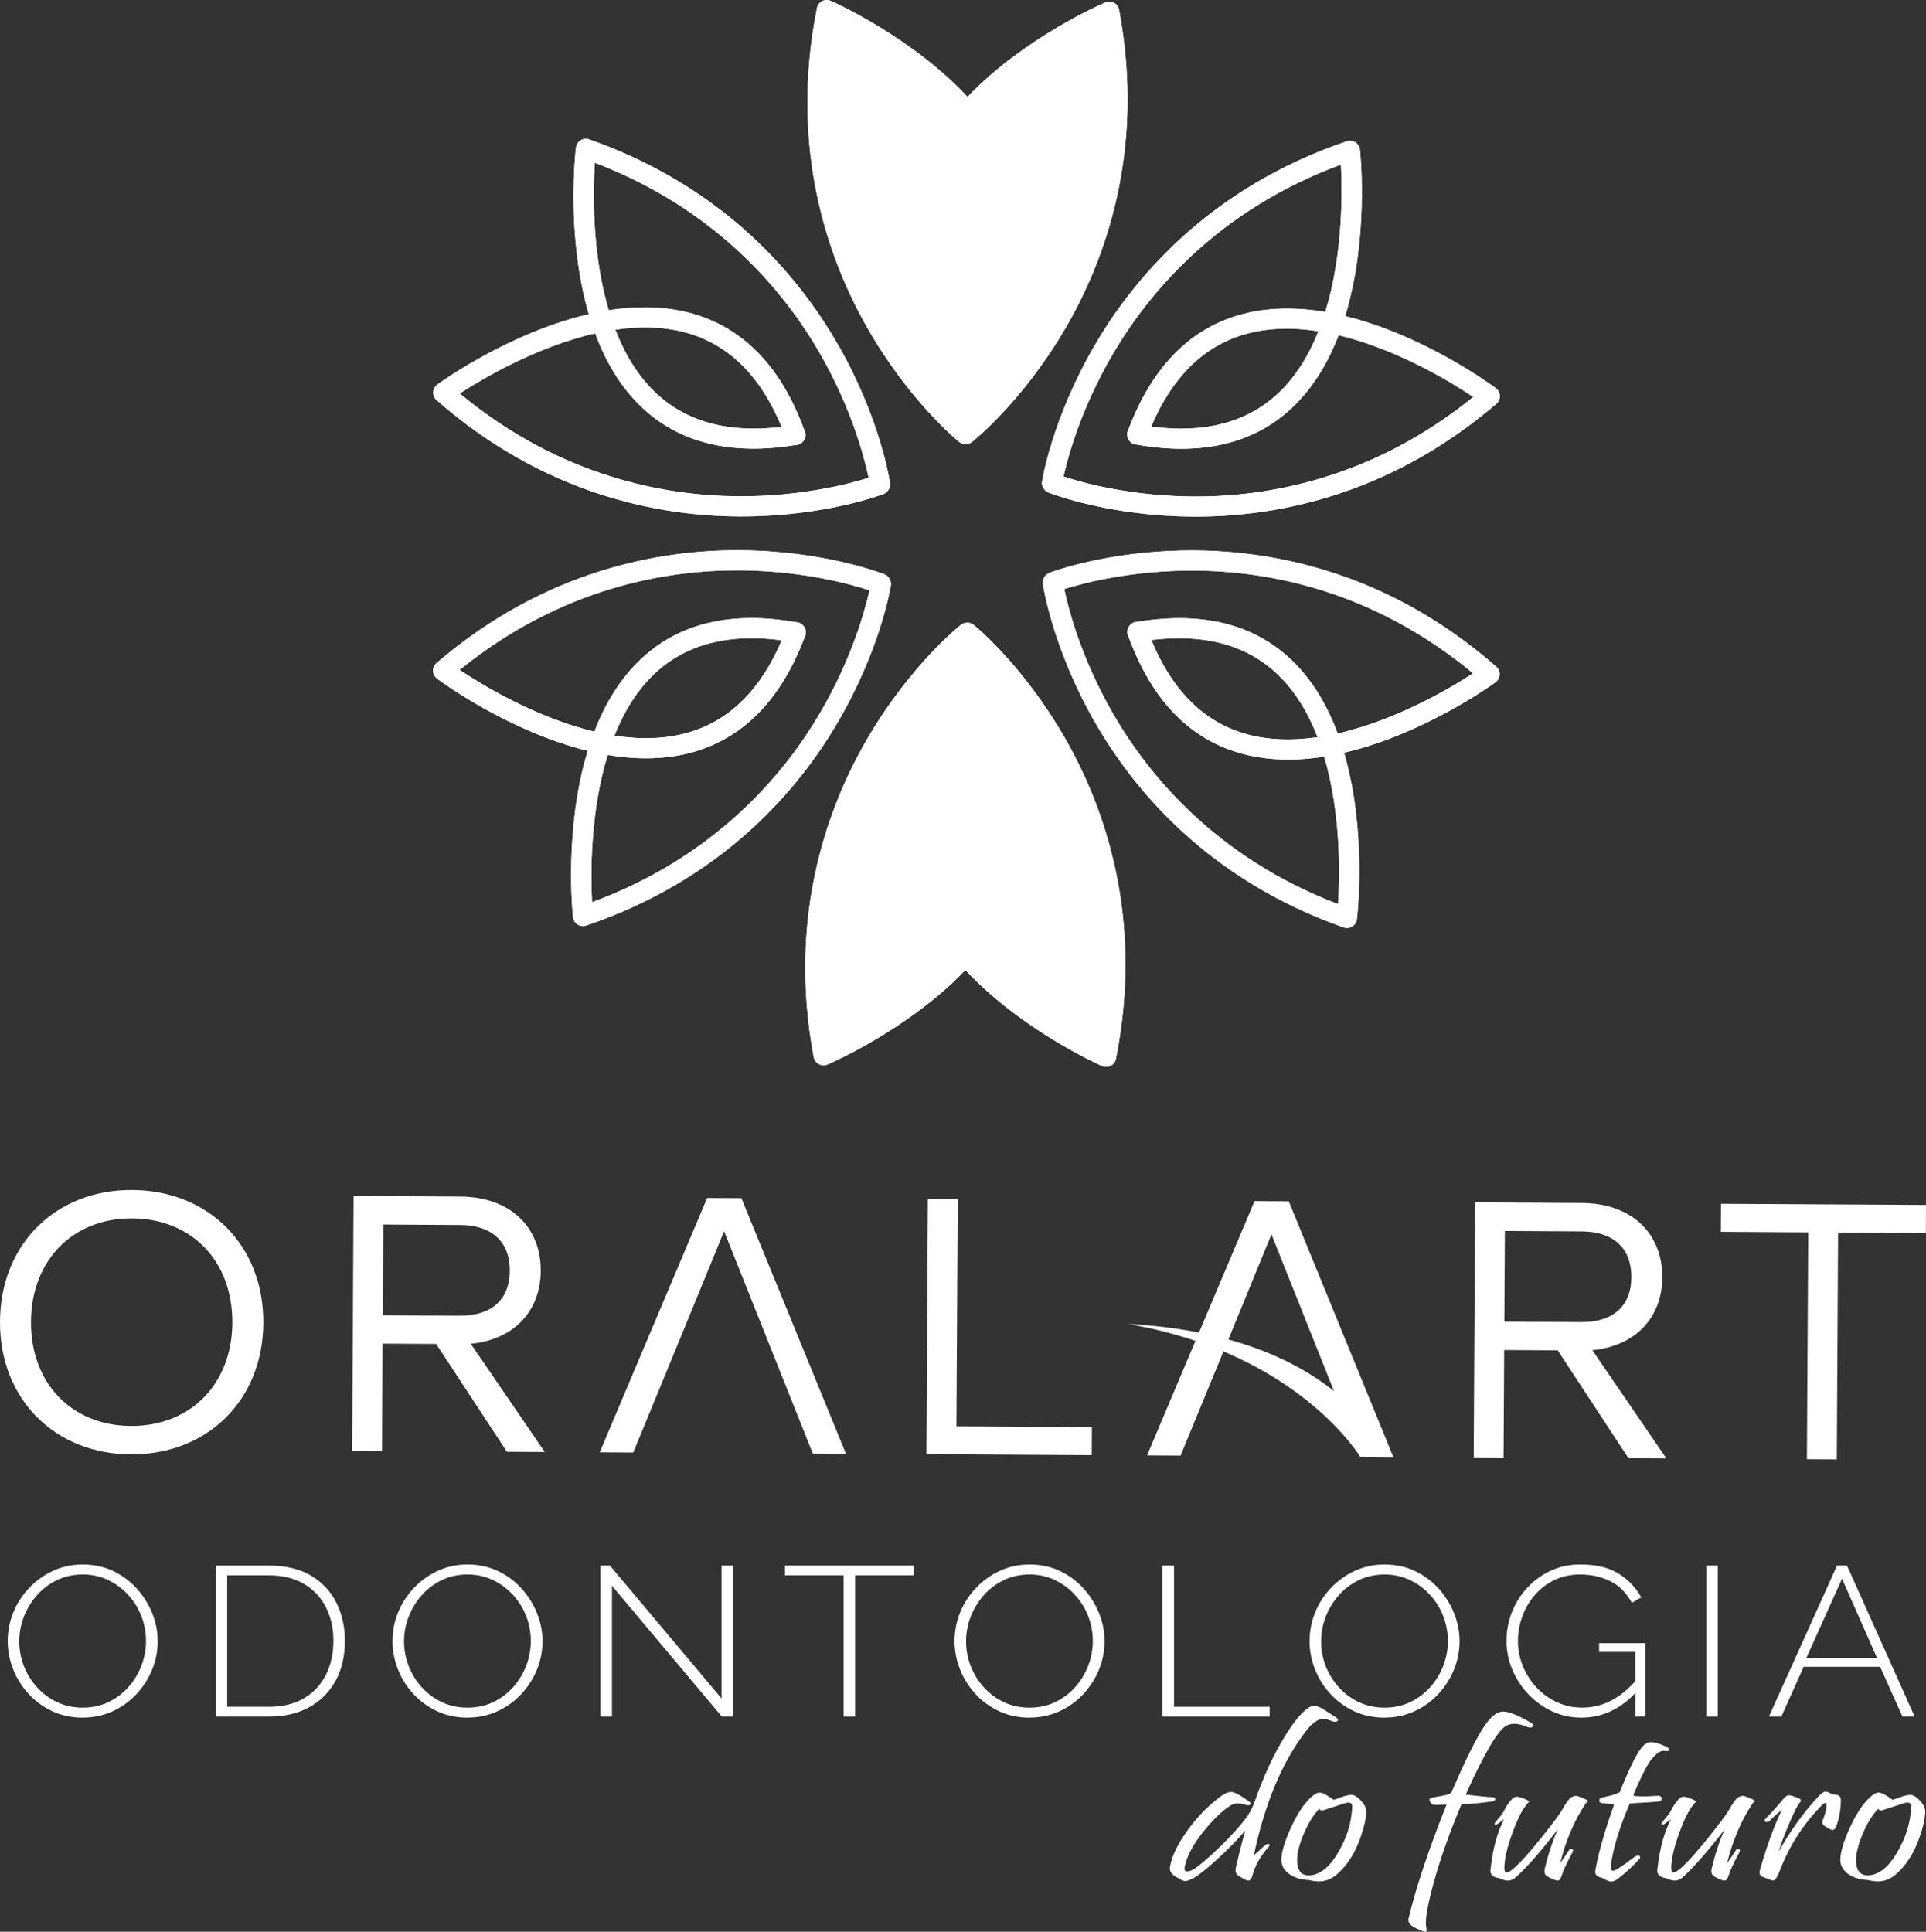
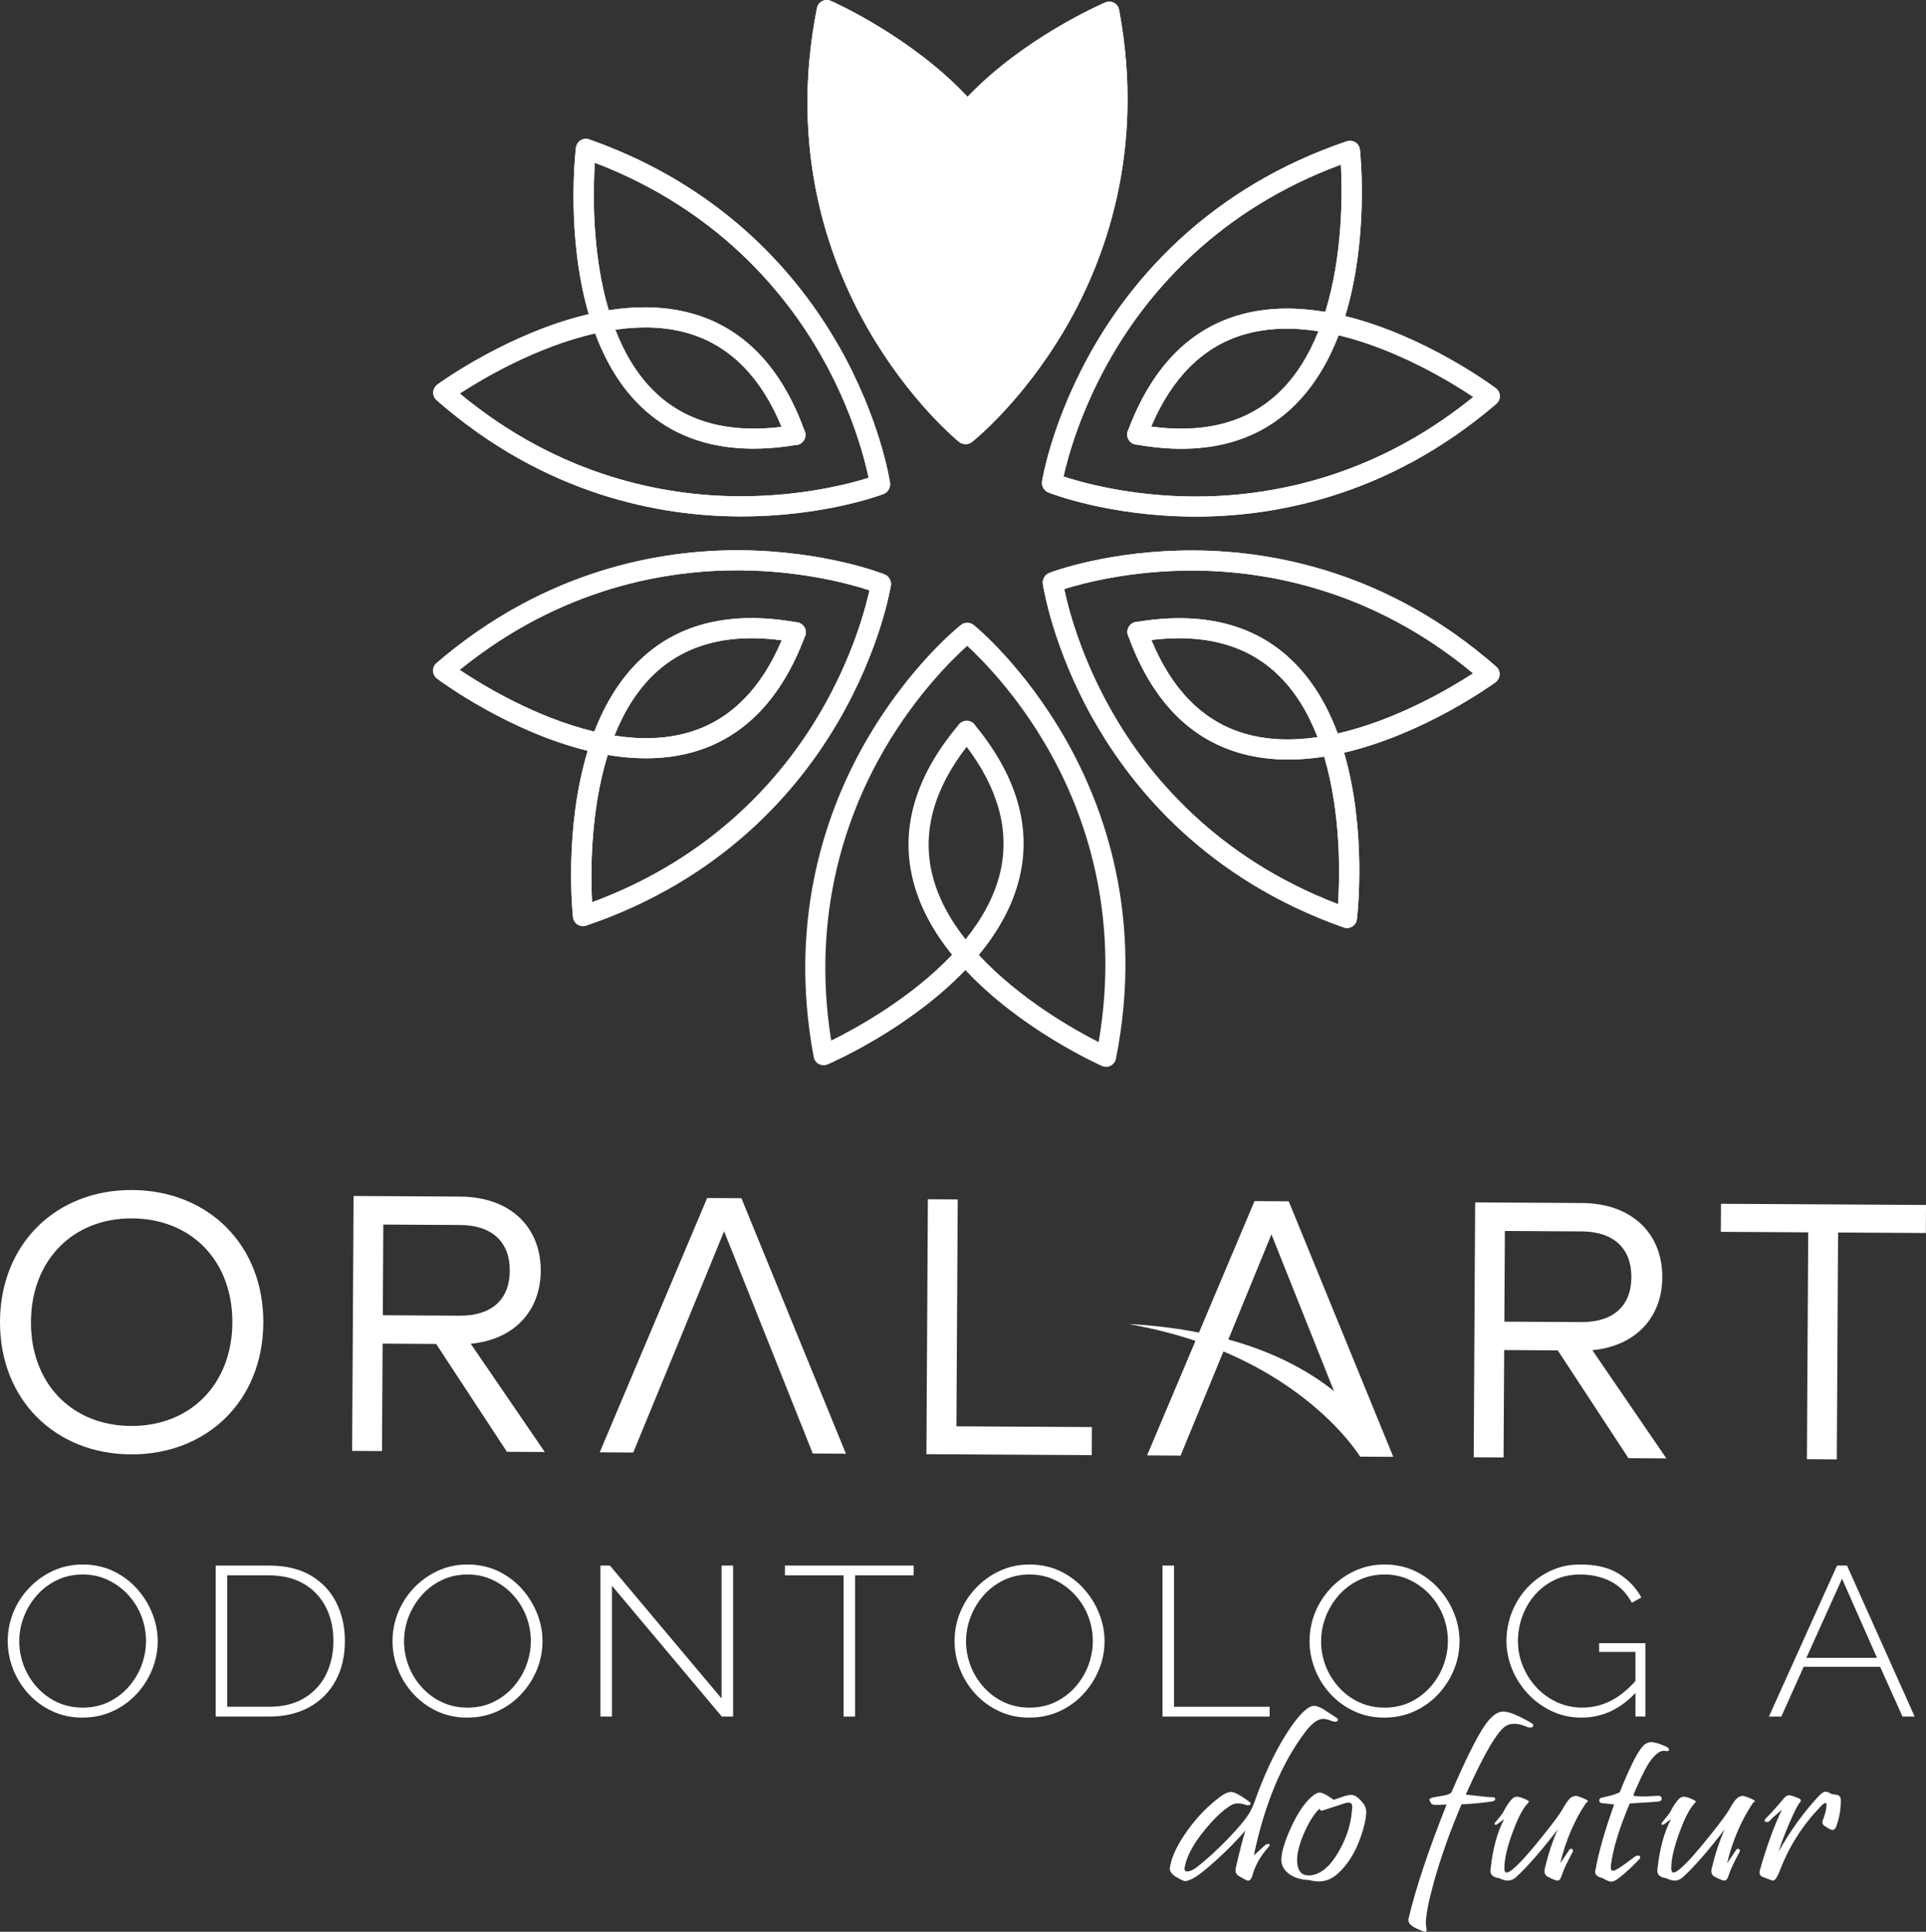
<svg xmlns="http://www.w3.org/2000/svg" id="Camada_2" viewBox="0 0 558.6 560.31">
  <rect x="0" y="0" width="558.6" height="560.31" fill="#333333" stroke="none" />
  <defs>
    <style>      .cls-1 {        clip-rule: evenodd;      }      .cls-1, .cls-2, .cls-3 {        fill: #fff;      }      .cls-2 {        fill-rule: evenodd;      }      .cls-4 {        clip-path: url(#clippath-1);      }      .cls-5 {        clip-path: url(#clippath-3);      }      .cls-6 {        clip-path: url(#clippath-4);      }      .cls-7 {        clip-path: url(#clippath-2);      }      .cls-8 {        clip-path: url(#clippath-5);      }      .cls-9 {        clip-path: url(#clippath);      }    </style>
    <clipPath id="clippath">
      <path class="cls-1" d="M280.25,92.83c9.45-12.23,12.85-24.49,10.11-36.48-1.61-7.05-5.21-13.54-9.8-19.35-4.64,5.75-8.31,12.2-10,19.23-2.89,11.96.38,24.26,9.68,36.61M321.81.47h-.12c-.38,0-.75.08-1.11.23-1.35.58-23.69,10.34-39.97,27.38C264.54,10.86,242.31.84,240.97.25c-.35-.16-.73-.24-1.11-.24h-.12c-.45,0-.89.11-1.29.32-.78.41-1.34,1.15-1.51,2.01-8.2,41.14,3.43,73.14,14.62,92.75,12.13,21.25,26.05,32.64,26.63,33.11.55.44,1.2.64,1.84.63.66,0,1.31-.18,1.85-.61.59-.47,14.64-11.7,27.01-32.81,11.42-19.48,23.41-51.34,15.68-92.57-.16-.87-.71-1.62-1.49-2.03-.4-.21-.85-.32-1.29-.34ZM319.52,7.63c-6.89,3.4-22.96,12.13-35.04,24.88,5.36,6.63,9.63,14.17,11.53,22.52,3.36,14.66-1.11,29.46-13.28,43.98-.17.27-.37.53-.63.74-.49.4-1.07.62-1.66.66h-.2s-.29,0-.29,0c-.59-.05-1.16-.27-1.64-.68-.26-.22-.46-.48-.62-.75-12.01-14.66-16.31-29.5-12.79-44.13,2-8.32,6.35-15.81,11.79-22.38-11.92-12.88-27.89-21.81-34.74-25.29-6.44,37.48,4.23,66.69,14.54,84.8,9.11,16.03,19.51,26.38,23.58,30.12,4.13-3.69,14.63-13.92,23.93-29.85,10.51-17.99,21.51-47.08,15.51-84.63Z" />
    </clipPath>
    <clipPath id="clippath-1">
      <path class="cls-1" d="M345.98,149.84c-24.46-.16-41.22-6.72-41.92-6.99-.65-.26-1.14-.73-1.46-1.3-.33-.56-.48-1.22-.37-1.91.12-.74,3.02-18.49,15.36-39.62,11.38-19.5,33.29-45.57,73.01-59.04.83-.28,1.75-.17,2.5.3.4.26.73.61.96,1.02.2.34.33.73.37,1.13.16,1.46,2.59,25.72-4.28,48.25,22.88,5.58,42.52,20.05,43.69,20.92.33.25.59.55.78.89.23.4.37.86.38,1.34.03.88-.35,1.73-1.02,2.31-31.84,27.3-65.43,32.85-88.01,32.7ZM333.88,123.73c15.32,2.07,27.63-1.12,36.65-9.49,5.3-4.92,9.12-11.28,11.86-18.16-7.3-1.14-14.71-1.09-21.64.96-11.8,3.48-20.83,12.46-26.86,26.69ZM427.3,115.14c-6.38-4.27-21.99-13.82-39.06-17.9-3.06,7.96-7.46,15.42-13.73,21.25-11.02,10.24-26.07,13.77-44.73,10.49-.32-.01-.64-.06-.96-.18-.59-.22-1.07-.62-1.4-1.11l-.1-.17-.14-.25c-.25-.53-.35-1.14-.24-1.76.06-.33.19-.63.34-.91,6.69-17.73,17.39-28.88,31.82-33.14,8.21-2.43,16.87-2.4,25.27-.98,5.19-16.76,4.94-35.06,4.54-42.73-35.68,13.17-55.64,37.01-66.17,54.99-9.32,15.91-13.09,30.08-14.29,35.48,5.26,1.73,19.38,5.71,37.81,5.8,20.84.1,51.53-4.91,81.04-28.88Z" />
    </clipPath>
    <clipPath id="clippath-2">
      <path class="cls-1" d="M317.37,209.16c-12.09-21.27-14.79-39.06-14.91-39.8-.1-.69.06-1.35.4-1.91.31-.56.81-1.03,1.47-1.28.7-.27,17.53-6.63,41.99-6.51,22.58.11,56.1,6.04,87.63,33.71.66.58,1.02,1.43.98,2.31-.02.48-.17.94-.4,1.34-.2.34-.47.65-.79.88-1.18.86-20.97,15.1-43.92,20.42,6.61,22.61,3.9,46.85,3.73,48.3-.05.4-.18.78-.38,1.12-.23.4-.56.75-.97,1-.75.46-1.67.57-2.5.27-39.56-13.92-61.17-40.24-72.32-59.87ZM333.94,185.63c5.87,14.3,14.78,23.37,26.54,27,6.91,2.13,14.33,2.26,21.65,1.19-2.66-6.89-6.41-13.29-11.65-18.27-8.91-8.48-21.2-11.81-36.54-9.92ZM388.08,262.24c.5-7.66.97-25.95-4.03-42.78-8.42,1.32-17.08,1.25-25.27-1.27-14.38-4.42-24.95-15.69-31.45-33.49-.15-.28-.27-.59-.33-.92-.11-.63,0-1.24.26-1.76l.1-.17.15-.25c.33-.48.81-.87,1.41-1.08.32-.12.64-.16.96-.16,18.7-3.07,33.71.62,44.61,10.99,6.21,5.89,10.52,13.41,13.48,21.4,17.12-3.89,32.83-13.25,39.27-17.44-29.24-24.31-59.87-29.68-80.71-29.81-18.44-.12-32.6,3.7-37.87,5.36,1.13,5.42,4.74,19.64,13.88,35.65,10.33,18.1,30.02,42.17,65.53,55.74Z" />
    </clipPath>
    <clipPath id="clippath-3">
-       <path class="cls-1" d="M280.36,216.62c-9.45,12.23-12.85,24.49-10.11,36.48,1.61,7.05,5.21,13.54,9.79,19.35,4.64-5.75,8.3-12.2,10-19.23,2.88-11.96-.37-24.26-9.68-36.61M238.79,308.98h.12c.38,0,.75-.08,1.11-.23,1.34-.58,23.69-10.34,39.97-27.38,16.08,17.22,38.31,27.24,39.64,27.83.35.16.73.24,1.11.24h.12c.44,0,.89-.11,1.29-.32.78-.41,1.34-1.15,1.51-2.01,8.19-41.14-3.43-73.14-14.63-92.75-12.13-21.25-26.05-32.64-26.63-33.11-.55-.44-1.2-.64-1.84-.63-.66,0-1.3.18-1.86.61-.59.47-14.64,11.7-27.01,32.81-11.42,19.48-23.41,51.34-15.69,92.57.16.87.71,1.62,1.49,2.03.41.21.85.32,1.29.34ZM241.08,301.82c6.89-3.4,22.96-12.13,35.03-24.88-5.36-6.63-9.63-14.17-11.53-22.52-3.36-14.66,1.11-29.46,13.28-43.98.17-.27.37-.53.63-.74.49-.4,1.07-.62,1.66-.66h.2s.29,0,.29,0c.58.05,1.16.27,1.64.68.26.22.46.48.62.75,12.01,14.66,16.31,29.5,12.79,44.13-2,8.32-6.35,15.81-11.79,22.38,11.92,12.88,27.89,21.81,34.74,25.29,6.44-37.48-4.23-66.69-14.54-84.8-9.11-16.03-19.5-26.38-23.58-30.12-4.13,3.69-14.64,13.92-23.94,29.85-10.51,17.99-21.51,47.08-15.51,84.63Z" />
-     </clipPath>
+       </clipPath>
    <clipPath id="clippath-4">
      <path class="cls-1" d="M214.63,159.61c24.47.16,41.22,6.72,41.92,6.99.65.26,1.14.73,1.46,1.3.33.56.49,1.22.37,1.91-.12.74-3.02,18.49-15.36,39.62-11.38,19.5-33.29,45.57-73.01,59.04-.83.28-1.75.17-2.5-.3-.4-.26-.73-.61-.96-1.02-.2-.34-.33-.73-.37-1.13-.15-1.46-2.59-25.72,4.28-48.25-22.89-5.58-42.52-20.05-43.69-20.92-.32-.25-.59-.55-.78-.89-.23-.4-.37-.86-.39-1.34-.03-.88.35-1.73,1.02-2.31,31.83-27.3,65.43-32.85,88.01-32.7ZM226.72,185.72c-15.32-2.07-27.63,1.12-36.65,9.49-5.3,4.92-9.12,11.28-11.86,18.16,7.3,1.14,14.71,1.09,21.65-.96,11.8-3.48,20.83-12.46,26.86-26.69ZM133.31,194.31c6.39,4.27,21.99,13.82,39.07,17.9,3.06-7.96,7.46-15.42,13.74-21.25,11.02-10.25,26.06-13.77,44.73-10.49.32.01.64.06.96.18.59.22,1.07.62,1.4,1.11l.1.17.14.25c.25.53.35,1.14.24,1.76-.06.33-.18.64-.34.91-6.69,17.73-17.39,28.88-31.82,33.14-8.2,2.43-16.87,2.4-25.27.98-5.19,16.76-4.94,35.06-4.54,42.73,35.67-13.16,55.64-37.01,66.17-54.99,9.32-15.91,13.09-30.08,14.29-35.48-5.26-1.73-19.37-5.71-37.81-5.8-20.84-.1-51.53,4.91-81.04,28.88Z" />
    </clipPath>
    <clipPath id="clippath-5">
      <path class="cls-1" d="M243.24,100.29c12.09,21.27,14.79,39.06,14.9,39.8.1.69-.06,1.35-.4,1.91-.32.56-.81,1.03-1.47,1.28-.71.27-17.53,6.63-42,6.51-22.58-.11-56.1-6.04-87.63-33.71-.66-.58-1.02-1.43-.99-2.31.02-.48.17-.94.4-1.34.2-.34.47-.65.79-.88,1.18-.86,20.98-15.1,43.92-20.42-6.61-22.61-3.9-46.85-3.72-48.3.05-.4.18-.78.38-1.12.23-.4.56-.75.97-1.01.75-.46,1.67-.56,2.5-.27,39.57,13.92,61.17,40.24,72.33,59.87ZM226.67,123.82c-5.87-14.3-14.78-23.37-26.54-27-6.91-2.13-14.33-2.26-21.66-1.19,2.66,6.89,6.41,13.29,11.66,18.27,8.91,8.48,21.2,11.81,36.54,9.92ZM172.52,47.21c-.5,7.66-.97,25.95,4.03,42.78,8.42-1.32,17.09-1.25,25.27,1.27,14.38,4.42,24.96,15.69,31.44,33.49.15.28.28.59.33.92.1.63,0,1.24-.26,1.76l-.1.17-.15.25c-.33.48-.81.87-1.41,1.08-.32.11-.64.16-.96.16-18.69,3.07-33.71-.63-44.61-10.99-6.21-5.89-10.52-13.41-13.48-21.4-17.12,3.89-32.83,13.25-39.27,17.44,29.24,24.31,59.87,29.68,80.71,29.81,18.44.12,32.6-3.7,37.87-5.36-1.13-5.42-4.74-19.64-13.88-35.65-10.33-18.1-30.02-42.17-65.54-55.74Z" />
    </clipPath>
  </defs>
  <g id="Camada_1-2" data-name="Camada_1">
    <g>
      <g>
        <path class="cls-2" d="M280.25,92.83c9.45-12.23,12.85-24.49,10.11-36.48-1.61-7.05-5.21-13.54-9.8-19.35-4.64,5.75-8.31,12.2-10,19.23-2.89,11.96.38,24.26,9.68,36.61M321.81.47h-.12c-.38,0-.75.08-1.11.23-1.35.58-23.69,10.34-39.97,27.38C264.54,10.86,242.31.84,240.97.25c-.35-.16-.73-.24-1.11-.24h-.12c-.45,0-.89.11-1.29.32-.78.41-1.34,1.15-1.51,2.01-8.2,41.14,3.43,73.14,14.62,92.75,12.13,21.25,26.05,32.64,26.63,33.11.55.44,1.2.64,1.84.63.66,0,1.31-.18,1.85-.61.59-.47,14.64-11.7,27.01-32.81,11.42-19.48,23.41-51.34,15.68-92.57-.16-.87-.71-1.62-1.49-2.03-.4-.21-.85-.32-1.29-.34ZM319.52,7.63c-6.89,3.4-22.96,12.13-35.04,24.88,5.36,6.63,9.63,14.17,11.53,22.52,3.36,14.66-1.11,29.46-13.28,43.98-.17.27-.37.53-.63.74-.49.4-1.07.62-1.66.66h-.2s-.29,0-.29,0c-.59-.05-1.16-.27-1.64-.68-.26-.22-.46-.48-.62-.75-12.01-14.66-16.31-29.5-12.79-44.13,2-8.32,6.35-15.81,11.79-22.38-11.92-12.88-27.89-21.81-34.74-25.29-6.44,37.48,4.23,66.69,14.54,84.8,9.11,16.03,19.51,26.38,23.58,30.12,4.13-3.69,14.63-13.92,23.93-29.85,10.51-17.99,21.51-47.08,15.51-84.63Z" />
        <g class="cls-9">
          <rect class="cls-3" x="228.75" width="103.57" height="128.83" />
        </g>
      </g>
      <g>
        <path class="cls-2" d="M345.98,149.84c-24.46-.16-41.22-6.72-41.92-6.99-.65-.26-1.14-.73-1.46-1.3-.33-.56-.48-1.22-.37-1.91.12-.74,3.02-18.49,15.36-39.62,11.38-19.5,33.29-45.57,73.01-59.04.83-.28,1.75-.17,2.5.3.4.26.73.61.96,1.02.2.34.33.73.37,1.13.16,1.46,2.59,25.72-4.28,48.25,22.88,5.58,42.52,20.05,43.69,20.92.33.25.59.55.78.89.23.4.37.86.38,1.34.03.88-.35,1.73-1.02,2.31-31.84,27.3-65.43,32.85-88.01,32.7ZM333.88,123.73c15.32,2.07,27.63-1.12,36.65-9.49,5.3-4.92,9.12-11.28,11.86-18.16-7.3-1.14-14.71-1.09-21.64.96-11.8,3.48-20.83,12.46-26.86,26.69ZM427.3,115.14c-6.38-4.27-21.99-13.82-39.06-17.9-3.06,7.96-7.46,15.42-13.73,21.25-11.02,10.24-26.07,13.77-44.73,10.49-.32-.01-.64-.06-.96-.18-.59-.22-1.07-.62-1.4-1.11l-.1-.17-.14-.25c-.25-.53-.35-1.14-.24-1.76.06-.33.19-.63.34-.91,6.69-17.73,17.39-28.88,31.82-33.14,8.21-2.43,16.87-2.4,25.27-.98,5.19-16.76,4.94-35.06,4.54-42.73-35.68,13.17-55.64,37.01-66.17,54.99-9.32,15.91-13.09,30.08-14.29,35.48,5.26,1.73,19.38,5.71,37.81,5.8,20.84.1,51.53-4.91,81.04-28.88Z" />
        <g class="cls-4">
          <rect class="cls-3" x="302.12" y="40.7" width="132.91" height="109.29" />
        </g>
      </g>
      <g>
        <path class="cls-2" d="M317.37,209.16c-12.09-21.27-14.79-39.06-14.91-39.8-.1-.69.06-1.35.4-1.91.31-.56.81-1.03,1.47-1.28.7-.27,17.53-6.63,41.99-6.51,22.58.11,56.1,6.04,87.63,33.71.66.58,1.02,1.43.98,2.31-.02.48-.17.94-.4,1.34-.2.34-.47.65-.79.88-1.18.86-20.97,15.1-43.92,20.42,6.61,22.61,3.9,46.85,3.73,48.3-.05.4-.18.78-.38,1.12-.23.4-.56.75-.97,1-.75.46-1.67.57-2.5.27-39.56-13.92-61.17-40.24-72.32-59.87ZM333.94,185.63c5.87,14.3,14.78,23.37,26.54,27,6.91,2.13,14.33,2.26,21.65,1.19-2.66-6.89-6.41-13.29-11.65-18.27-8.91-8.48-21.2-11.81-36.54-9.92ZM388.08,262.24c.5-7.66.97-25.95-4.03-42.78-8.42,1.32-17.08,1.25-25.27-1.27-14.38-4.42-24.95-15.69-31.45-33.49-.15-.28-.27-.59-.33-.92-.11-.63,0-1.24.26-1.76l.1-.17.15-.25c.33-.48.81-.87,1.41-1.08.32-.12.64-.16.96-.16,18.7-3.07,33.71.62,44.61,10.99,6.21,5.89,10.52,13.41,13.48,21.4,17.12-3.89,32.83-13.25,39.27-17.44-29.24-24.31-59.87-29.68-80.71-29.81-18.44-.12-32.6,3.7-37.87,5.36,1.13,5.42,4.74,19.64,13.88,35.65,10.33,18.1,30.02,42.17,65.53,55.74Z" />
        <g class="cls-7">
          <rect class="cls-3" x="302.36" y="159.54" width="132.62" height="109.77" />
        </g>
      </g>
      <g>
        <path class="cls-2" d="M280.36,216.62c-9.45,12.23-12.85,24.49-10.11,36.48,1.61,7.05,5.21,13.54,9.79,19.35,4.64-5.75,8.3-12.2,10-19.23,2.88-11.96-.37-24.26-9.68-36.61M238.79,308.98h.12c.38,0,.75-.08,1.11-.23,1.34-.58,23.69-10.34,39.97-27.38,16.08,17.22,38.31,27.24,39.64,27.83.35.16.73.24,1.11.24h.12c.44,0,.89-.11,1.29-.32.78-.41,1.34-1.15,1.51-2.01,8.19-41.14-3.43-73.14-14.63-92.75-12.13-21.25-26.05-32.64-26.63-33.11-.55-.44-1.2-.64-1.84-.63-.66,0-1.3.18-1.86.61-.59.47-14.64,11.7-27.01,32.81-11.42,19.48-23.41,51.34-15.69,92.57.16.87.71,1.62,1.49,2.03.41.21.85.32,1.29.34ZM241.08,301.82c6.89-3.4,22.96-12.13,35.03-24.88-5.36-6.63-9.63-14.17-11.53-22.52-3.36-14.66,1.11-29.46,13.28-43.98.17-.27.37-.53.63-.74.49-.4,1.07-.62,1.66-.66h.2s.29,0,.29,0c.58.05,1.16.27,1.64.68.26.22.46.48.62.75,12.01,14.66,16.31,29.5,12.79,44.13-2,8.32-6.35,15.81-11.79,22.38,11.92,12.88,27.89,21.81,34.74,25.29,6.44-37.48-4.23-66.69-14.54-84.8-9.11-16.03-19.5-26.38-23.58-30.12-4.13,3.69-14.64,13.92-23.94,29.85-10.51,17.99-21.51,47.08-15.51,84.63Z" />
        <g class="cls-5">
          <rect class="cls-3" x="228.28" y="180.62" width="103.57" height="128.83" />
        </g>
      </g>
      <g>
        <path class="cls-2" d="M214.63,159.61c24.47.16,41.22,6.72,41.92,6.99.65.26,1.14.73,1.46,1.3.33.56.49,1.22.37,1.91-.12.74-3.02,18.49-15.36,39.62-11.38,19.5-33.29,45.57-73.01,59.04-.83.28-1.75.17-2.5-.3-.4-.26-.73-.61-.96-1.02-.2-.34-.33-.73-.37-1.13-.15-1.46-2.59-25.72,4.28-48.25-22.89-5.58-42.52-20.05-43.69-20.92-.32-.25-.59-.55-.78-.89-.23-.4-.37-.86-.39-1.34-.03-.88.35-1.73,1.02-2.31,31.83-27.3,65.43-32.85,88.01-32.7ZM226.72,185.72c-15.32-2.07-27.63,1.12-36.65,9.49-5.3,4.92-9.12,11.28-11.86,18.16,7.3,1.14,14.71,1.09,21.65-.96,11.8-3.48,20.83-12.46,26.86-26.69ZM133.31,194.31c6.39,4.27,21.99,13.82,39.07,17.9,3.06-7.96,7.46-15.42,13.74-21.25,11.02-10.25,26.06-13.77,44.73-10.49.32.01.64.06.96.18.59.22,1.07.62,1.4,1.11l.1.17.14.25c.25.53.35,1.14.24,1.76-.06.33-.18.64-.34.91-6.69,17.73-17.39,28.88-31.82,33.14-8.2,2.43-16.87,2.4-25.27.98-5.19,16.76-4.94,35.06-4.54,42.73,35.67-13.16,55.64-37.01,66.17-54.99,9.32-15.91,13.09-30.08,14.29-35.48-5.26-1.73-19.37-5.71-37.81-5.8-20.84-.1-51.53,4.91-81.04,28.88Z" />
        <g class="cls-6">
          <rect class="cls-3" x="125.58" y="159.46" width="132.91" height="109.29" />
        </g>
      </g>
      <g>
        <path class="cls-2" d="M243.24,100.29c12.09,21.27,14.79,39.06,14.9,39.8.1.69-.06,1.35-.4,1.91-.32.56-.81,1.03-1.47,1.28-.71.27-17.53,6.63-42,6.51-22.58-.11-56.1-6.04-87.63-33.71-.66-.58-1.02-1.43-.99-2.31.02-.48.17-.94.4-1.34.2-.34.47-.65.79-.88,1.18-.86,20.98-15.1,43.92-20.42-6.61-22.61-3.9-46.85-3.72-48.3.05-.4.18-.78.38-1.12.23-.4.56-.75.97-1.01.75-.46,1.67-.56,2.5-.27,39.57,13.92,61.17,40.24,72.33,59.87ZM226.67,123.82c-5.87-14.3-14.78-23.37-26.54-27-6.91-2.13-14.33-2.26-21.66-1.19,2.66,6.89,6.41,13.29,11.66,18.27,8.91,8.48,21.2,11.81,36.54,9.92ZM172.52,47.21c-.5,7.66-.97,25.95,4.03,42.78,8.42-1.32,17.09-1.25,25.27,1.27,14.38,4.42,24.96,15.69,31.44,33.49.15.28.28.59.33.92.1.63,0,1.24-.26,1.76l-.1.17-.15.25c-.33.48-.81.87-1.41,1.08-.32.11-.64.16-.96.16-18.69,3.07-33.71-.63-44.61-10.99-6.21-5.89-10.52-13.41-13.48-21.4-17.12,3.89-32.83,13.25-39.27,17.44,29.24,24.31,59.87,29.68,80.71,29.81,18.44.12,32.6-3.7,37.87-5.36-1.13-5.42-4.74-19.64-13.88-35.65-10.33-18.1-30.02-42.17-65.54-55.74Z" />
        <g class="cls-8">
          <rect class="cls-3" x="125.62" y="40.13" width="132.62" height="109.77" />
        </g>
      </g>
    </g>
    <g>
      <g>
        <g>
          <path class="cls-3" d="M23.96,498.21c-3.23,0-6.17-.63-8.83-1.88-2.66-1.25-4.95-2.93-6.87-5.03-1.92-2.1-3.4-4.47-4.45-7.13-1.05-2.65-1.57-5.38-1.57-8.17s.54-5.71,1.64-8.36c1.09-2.65,2.63-5.02,4.61-7.09,1.98-2.08,4.29-3.72,6.93-4.94,2.64-1.21,5.5-1.82,8.6-1.82s6.17.64,8.83,1.91c2.66,1.28,4.95,2.98,6.87,5.12,1.92,2.14,3.4,4.52,4.45,7.16,1.05,2.63,1.57,5.31,1.57,8.02,0,2.96-.56,5.77-1.67,8.42-1.11,2.65-2.65,5.02-4.61,7.09-1.96,2.08-4.26,3.71-6.9,4.9-2.64,1.19-5.51,1.79-8.6,1.79ZM5.58,476c0,2.51.45,4.91,1.34,7.22.89,2.3,2.17,4.37,3.83,6.2,1.66,1.83,3.61,3.27,5.85,4.32,2.25,1.05,4.72,1.57,7.42,1.57s5.31-.56,7.56-1.67c2.25-1.11,4.18-2.59,5.79-4.44,1.61-1.85,2.85-3.92,3.7-6.2.85-2.28,1.28-4.62,1.28-7,0-2.51-.45-4.91-1.34-7.22-.89-2.3-2.17-4.36-3.83-6.17-1.66-1.81-3.61-3.25-5.85-4.32-2.25-1.07-4.68-1.6-7.29-1.6-2.79,0-5.32.56-7.59,1.67-2.27,1.11-4.21,2.59-5.82,4.44-1.61,1.85-2.86,3.92-3.73,6.2-.87,2.28-1.31,4.62-1.31,7Z" />
          <path class="cls-3" d="M62.55,497.9v-43.8h15.44c4.88,0,8.96.98,12.23,2.93s5.72,4.59,7.36,7.9c1.64,3.31,2.45,6.98,2.45,11.01,0,4.44-.91,8.31-2.71,11.6-1.81,3.29-4.36,5.84-7.65,7.65-3.29,1.81-7.18,2.71-11.68,2.71h-15.44ZM96.7,475.94c0-3.66-.73-6.92-2.19-9.78-1.46-2.86-3.59-5.11-6.38-6.75-2.79-1.64-6.17-2.47-10.14-2.47h-12.1v38.12h12.1c4.06,0,7.48-.84,10.27-2.53,2.79-1.69,4.89-3.97,6.31-6.85,1.42-2.88,2.13-6.13,2.13-9.75Z" />
          <path class="cls-3" d="M135.56,498.21c-3.23,0-6.17-.63-8.83-1.88-2.66-1.25-4.95-2.93-6.87-5.03-1.92-2.1-3.4-4.47-4.45-7.13-1.05-2.65-1.57-5.38-1.57-8.17s.54-5.71,1.64-8.36c1.09-2.65,2.63-5.02,4.61-7.09,1.98-2.08,4.29-3.72,6.93-4.94,2.64-1.21,5.5-1.82,8.6-1.82s6.17.64,8.83,1.91c2.66,1.28,4.95,2.98,6.87,5.12,1.92,2.14,3.4,4.52,4.45,7.16,1.05,2.63,1.57,5.31,1.57,8.02,0,2.96-.56,5.77-1.67,8.42-1.11,2.65-2.65,5.02-4.61,7.09-1.96,2.08-4.26,3.71-6.9,4.9-2.64,1.19-5.51,1.79-8.6,1.79ZM117.18,476c0,2.51.45,4.91,1.34,7.22.89,2.3,2.17,4.37,3.83,6.2,1.66,1.83,3.61,3.27,5.85,4.32,2.25,1.05,4.72,1.57,7.42,1.57s5.31-.56,7.56-1.67c2.25-1.11,4.18-2.59,5.79-4.44,1.61-1.85,2.85-3.92,3.7-6.2.85-2.28,1.28-4.62,1.28-7,0-2.51-.45-4.91-1.34-7.22-.89-2.3-2.17-4.36-3.83-6.17-1.66-1.81-3.61-3.25-5.85-4.32-2.25-1.07-4.68-1.6-7.29-1.6-2.79,0-5.32.56-7.59,1.67-2.27,1.11-4.21,2.59-5.82,4.44-1.61,1.85-2.86,3.92-3.73,6.2-.87,2.28-1.31,4.62-1.31,7Z" />
          <path class="cls-3" d="M177.49,459.96v37.94h-3.34v-43.8h2.75l32.38,38.56v-38.56h3.34v43.8h-3.27l-31.86-37.94Z" />
          <path class="cls-3" d="M265.01,456.94h-17.01v40.96h-3.34v-40.96h-17.01v-2.84h37.35v2.84Z" />
          <path class="cls-3" d="M298.57,498.21c-3.23,0-6.17-.63-8.83-1.88-2.66-1.25-4.95-2.93-6.87-5.03-1.92-2.1-3.4-4.47-4.45-7.13-1.05-2.65-1.57-5.38-1.57-8.17s.54-5.71,1.64-8.36c1.09-2.65,2.63-5.02,4.61-7.09,1.98-2.08,4.29-3.72,6.93-4.94,2.64-1.21,5.5-1.82,8.6-1.82s6.17.64,8.83,1.91c2.66,1.28,4.95,2.98,6.87,5.12,1.92,2.14,3.4,4.52,4.45,7.16,1.05,2.63,1.57,5.31,1.57,8.02,0,2.96-.56,5.77-1.67,8.42-1.11,2.65-2.65,5.02-4.61,7.09-1.96,2.08-4.26,3.71-6.9,4.9-2.64,1.19-5.51,1.79-8.6,1.79ZM280.18,476c0,2.51.45,4.91,1.34,7.22.89,2.3,2.17,4.37,3.83,6.2,1.66,1.83,3.61,3.27,5.85,4.32,2.25,1.05,4.72,1.57,7.42,1.57s5.31-.56,7.56-1.67c2.25-1.11,4.18-2.59,5.79-4.44,1.61-1.85,2.85-3.92,3.7-6.2.85-2.28,1.28-4.62,1.28-7,0-2.51-.45-4.91-1.34-7.22s-2.17-4.36-3.83-6.17c-1.66-1.81-3.61-3.25-5.85-4.32-2.25-1.07-4.68-1.6-7.29-1.6-2.79,0-5.32.56-7.59,1.67-2.27,1.11-4.21,2.59-5.82,4.44s-2.86,3.92-3.73,6.2c-.87,2.28-1.31,4.62-1.31,7Z" />
          <path class="cls-3" d="M337.16,497.9v-43.8h3.34v40.96h27.74v2.84h-31.07Z" />
          <path class="cls-3" d="M401.53,498.21c-3.23,0-6.17-.63-8.83-1.88-2.66-1.25-4.95-2.93-6.87-5.03-1.92-2.1-3.4-4.47-4.45-7.13s-1.57-5.38-1.57-8.17.55-5.71,1.64-8.36c1.09-2.65,2.63-5.02,4.61-7.09,1.98-2.08,4.3-3.72,6.93-4.94,2.64-1.21,5.5-1.82,8.6-1.82s6.17.64,8.83,1.91c2.66,1.28,4.95,2.98,6.87,5.12,1.92,2.14,3.4,4.52,4.45,7.16,1.05,2.63,1.57,5.31,1.57,8.02,0,2.96-.56,5.77-1.67,8.42s-2.65,5.02-4.61,7.09c-1.96,2.08-4.26,3.71-6.9,4.9-2.64,1.19-5.51,1.79-8.6,1.79ZM383.15,476c0,2.51.45,4.91,1.34,7.22.89,2.3,2.17,4.37,3.83,6.2,1.66,1.83,3.61,3.27,5.86,4.32,2.25,1.05,4.72,1.57,7.42,1.57s5.31-.56,7.56-1.67c2.25-1.11,4.18-2.59,5.79-4.44,1.61-1.85,2.85-3.92,3.7-6.2.85-2.28,1.28-4.62,1.28-7,0-2.51-.45-4.91-1.34-7.22-.89-2.3-2.17-4.36-3.83-6.17-1.66-1.81-3.61-3.25-5.85-4.32-2.25-1.07-4.68-1.6-7.29-1.6-2.79,0-5.32.56-7.59,1.67-2.27,1.11-4.21,2.59-5.82,4.44-1.61,1.85-2.86,3.92-3.73,6.2-.87,2.28-1.31,4.62-1.31,7Z" />
          <path class="cls-3" d="M458.7,498.21c-3.14,0-6.04-.64-8.7-1.91-2.66-1.27-4.97-2.97-6.93-5.09-1.96-2.12-3.48-4.5-4.55-7.16-1.07-2.65-1.6-5.36-1.6-8.11s.52-5.64,1.57-8.3,2.53-5.02,4.45-7.09c1.92-2.08,4.19-3.72,6.8-4.94s5.47-1.82,8.57-1.82c4.62,0,8.35.89,11.19,2.68,2.83,1.79,5.01,4.08,6.54,6.88l-2.75,1.54c-1.57-2.88-3.65-4.97-6.25-6.26-2.6-1.29-5.53-1.94-8.8-1.94-2.75,0-5.23.55-7.46,1.63-2.22,1.09-4.12,2.55-5.69,4.38-1.57,1.83-2.77,3.9-3.6,6.2-.83,2.3-1.24,4.67-1.24,7.09,0,2.55.48,4.99,1.44,7.31.96,2.32,2.29,4.39,3.99,6.2,1.7,1.81,3.68,3.23,5.95,4.26s4.69,1.54,7.26,1.54c2.83,0,5.52-.62,8.05-1.85,2.53-1.23,4.99-3.19,7.39-5.86v-8.45h-10.53v-2.53h13.41v21.28h-2.88v-6.85c-4.49,4.77-9.7,7.16-15.63,7.16Z" />
-           <path class="cls-3" d="M494.87,497.9v-43.8h3.34v43.8h-3.34Z" />
          <path class="cls-3" d="M532.81,454.1h2.88l19.62,43.8h-3.53l-6.48-14.44h-22.18l-6.48,14.44h-3.6l19.76-43.8ZM544.39,480.87l-10.14-22.95-10.34,22.95h20.47Z" />
        </g>
        <g>
          <path class="cls-3" d="M387.59,498.23c.3.18.45.38.45.6,0,.38-.3.57-.9.57-.22,0-.46-.05-.71-.15-1.17-.46-2.05-.69-2.62-.69-1.55,0-3.26,1.22-5.13,3.66-6.87,8.98-11.87,20.95-15.02,35.89.65-.5,1.52-1.28,2.62-2.34.65-.62,1.12-.93,1.42-.93.67,0,.74.31.19.93-2.4,2.66-3.98,5.53-4.76,8.61-.3.74-.67,1.11-1.12,1.11-.23,0-.5-.09-.82-.27-1.25-.68-1.95-1.08-2.1-1.2-.5-.38-.75-.89-.75-1.53,0-.34.06-.74.19-1.2,1.07-4.62,1.96-8.06,2.66-10.32-2.45,2.82-5.21,5.64-8.3,8.45-3.08,2.81-5.33,4.59-6.72,5.33-1.07.58-1.87.87-2.4.87-.45,0-1.14-.29-2.06-.87-1.62-.8-2.43-1.73-2.43-2.79,0-.18.03-.38.08-.6.52-2.98,2.19-6.44,5-10.37,2.81-3.93,6.03-7.24,9.65-9.92,1.17-.88,2.22-1.31,3.15-1.29.97.04,2.71.99,5.21,2.85.22.16.34.33.34.51,0,.32-.26.48-.79.48-.18,0-.36-.03-.56-.09-1.75-.6-3.17-.58-4.27.06-2.35,1.4-4.93,3.83-7.75,7.29-3.27,4-5.19,7.6-5.77,10.8-.13.76.13,1.14.75,1.14.82,0,1.84-.47,3.03-1.41,2.77-2.18,5.76-4.92,8.95-8.22,3.27-3.42,5.37-6,6.29-7.74.52-.96.94-1.88,1.24-2.76,2.6-7.36,5.49-13.65,8.69-18.87,2.5-4.08,4.69-6.82,6.59-8.22.7-.54,1.37-.81,2.02-.81.7,0,1.6.33,2.7.99,1.25.82,2.51,1.64,3.78,2.46Z" />
          <path class="cls-3" d="M396.24,525.8c-.05,1.78-.59,4.14-1.61,7.08-1.62,4.64-3.92,8.24-6.89,10.8-1.57,1.36-3.32,2.04-5.24,2.04-.75,0-1.71-.13-2.88-.39-2.35-.12-4.26-.71-5.73-1.77-1.6-1.16-2.35-2.65-2.25-4.47.1-2.12,1.01-5.08,2.73-8.88,1.9-4.14,3.87-7.12,5.92-8.94.97-.88,1.77-1.32,2.4-1.32.85,0,2.22.7,4.12,2.1.53-.2,1.6-.57,3.22-1.11.82-.22,1.45-.33,1.87-.33.97,0,2.06.73,3.26,2.19.77.9,1.14,1.9,1.09,3ZM391.93,526.67c.17-1.34.26-2.19.26-2.55,0-.84-.32-1.26-.97-1.26-.25,0-.58.04-.97.12l-5.81,1.89c-.67.22-1.06.33-1.16.33-.2,0-.4-.19-.6-.57-1.45,1.42-2.8,3.47-4.05,6.15-.97,2.1-1.65,3.98-2.02,5.64-.28,1.12-.41,2.14-.41,3.06,0,3.08,1.19,4.58,3.56,4.5.95-.02,1.97-.32,3.07-.9,2.1-1.14,4.06-3.42,5.88-6.84,1.75-3.22,2.82-6.41,3.22-9.57Z" />
          <path class="cls-3" d="M444.15,499.76c.37.22.56.46.56.72,0,.4-.31.6-.94.6-.28,0-.54-.05-.79-.15-1.42-.62-2.68-.93-3.78-.93-.82,0-1.56.16-2.21.48-2.5,1.28-6.46,7.96-11.87,20.05,4.05.5,6.6.75,7.68.75.57,0,.86.17.86.51,0,.38-.29.62-.86.72-2.92.44-5.89.72-8.92.84-3.42,8.1-6.09,15.63-8.02,22.6-1.55,5.62-2.32,9.63-2.32,12.03,0,.2.04.5.11.91s.11.72.11.95c0,.32-.14.48-.41.48-.37,0-1.26-.34-2.66-1.02-1.67-.78-2.4-1.7-2.17-2.76,2.1-8.88,5.78-19.93,11.05-33.13-1.95.1-3.12.14-3.52.12-.52-.06-.89-.26-1.09-.6-.27-.54-.41-.84-.41-.9,0-.3.4-.53,1.2-.69,1.15-.22,2.3-.43,3.45-.63,1.05-.24,1.66-.57,1.84-.99,4.02-9.32,7.18-15.68,9.48-19.08,1.9-2.8,3.71-4.2,5.43-4.2s4.38,1.11,8.2,3.33Z" />
          <path class="cls-3" d="M459.95,523.04c-3.32,4.94-5.81,10.74-7.45,17.4.7-.98,1.55-2.23,2.55-3.75.12-.28.32-.42.6-.42.37,0,.56.19.56.57,0,.12-.04.25-.11.39-1.6,2.92-2.65,5.17-3.15,6.75-.3,1-.7,1.5-1.2,1.5s-1.47-.39-2.92-1.17c-.77-.44-1.04-1.22-.79-2.34,1.05-4.36,2.31-8.15,3.78-11.37-4.82,6.28-8.87,10.91-12.14,13.89-.72.66-1.51.99-2.36.99-.7,0-1.52-.23-2.47-.69-1.72-.24-2.58-.96-2.58-2.16,0-.22.02-.46.07-.72.62-5.72,1.92-10.47,3.9-14.25-.42.32-1.06.79-1.91,1.41-.32.22-.57.28-.75.18-.2-.12-.16-.35.11-.69,1.35-1.58,2.15-2.62,2.4-3.12.77-1.56,1.59-2.77,2.43-3.63.45-.44.92-.66,1.42-.66.67,0,1.66.32,2.96.96.35.18.52.36.52.54l-.82.99c-1.25,1.52-2.57,4.2-3.97,8.04-1.52,4.16-2.3,7.55-2.32,10.17,0,.86.22,1.29.67,1.29.4,0,1.05-.37,1.95-1.11,1.92-1.64,4.71-4.74,8.35-9.3,3.22-4.02,5.17-6.64,5.84-7.86,1.12-2.04,2.03-3.24,2.73-3.6.45-.24.85-.36,1.2-.36s1.02.21,2.02.63c1,.42,1.5.73,1.5.93,0,.06-.09.14-.26.24-.18.1-.3.21-.37.33Z" />
          <path class="cls-3" d="M483.03,506.51c.7.3,1.05.64,1.05,1.02,0,.26-.24.39-.71.39-.1,0-.26-.01-.47-.04-.21-.03-.37-.05-.47-.05-.95,0-2.1.83-3.45,2.49-1.2,1.48-2.86,4.7-4.98,9.66-.2.44-.27.7-.22.78.08.14.4.22.97.24,1.47.1,3.45.06,5.92-.12.85-.06,1.27.23,1.27.87,0,.44-.32.71-.97.81-.53.06-3.28.24-8.28.54-3,7.02-4.82,12.96-5.47,17.82-.03.26-.04.49-.04.69,0,.68.21,1.02.64,1.02.67,0,2.71-1.31,6.1-3.93.4-.32.79-.48,1.16-.48.32,0,.52.11.6.33.08.24-.04.52-.34.84-2.02,2.14-4.01,3.96-5.96,5.46-.82.62-1.51.93-2.06.93s-1.4-.35-2.55-1.05c-1.42-.3-2.13-.9-2.13-1.8,0-.14.02-.3.08-.48.92-5.16,2.73-11.51,5.43-19.05-1.32-.14-2.52-.28-3.6-.42-.48-.06-.71-.3-.71-.72,0-.46.25-.74.75-.84s1.42-.32,2.77-.66c.82-.22,1.62-.52,2.4-.9,2.67-6.62,4.77-10.91,6.29-12.87.87-1.12,1.81-1.68,2.81-1.68s2.33.4,4.16,1.2Z" />
          <path class="cls-3" d="M508.35,523.04c-3.32,4.94-5.81,10.74-7.45,17.4.7-.98,1.55-2.23,2.55-3.75.12-.28.32-.42.6-.42.37,0,.56.19.56.57,0,.12-.04.25-.11.39-1.6,2.92-2.65,5.17-3.15,6.75-.3,1-.7,1.5-1.2,1.5s-1.47-.39-2.92-1.17c-.77-.44-1.04-1.22-.79-2.34,1.05-4.36,2.31-8.15,3.78-11.37-4.82,6.28-8.87,10.91-12.14,13.89-.72.66-1.51.99-2.36.99-.7,0-1.52-.23-2.47-.69-1.72-.24-2.58-.96-2.58-2.16,0-.22.02-.46.07-.72.62-5.72,1.92-10.47,3.9-14.25-.42.32-1.06.79-1.91,1.41-.32.22-.57.28-.75.18-.2-.12-.16-.35.11-.69,1.35-1.58,2.15-2.62,2.4-3.12.77-1.56,1.59-2.77,2.43-3.63.45-.44.92-.66,1.42-.66.67,0,1.66.32,2.96.96.35.18.52.36.52.54l-.82.99c-1.25,1.52-2.57,4.2-3.97,8.04-1.52,4.16-2.3,7.55-2.32,10.17,0,.86.22,1.29.67,1.29.4,0,1.05-.37,1.95-1.11,1.92-1.64,4.71-4.74,8.35-9.3,3.22-4.02,5.17-6.64,5.84-7.86,1.12-2.04,2.03-3.24,2.73-3.6.45-.24.85-.36,1.2-.36s1.02.21,2.02.63c1,.42,1.5.73,1.5.93,0,.06-.09.14-.26.24-.18.1-.3.21-.37.33Z" />
          <path class="cls-3" d="M533.9,522.23c0,2.62-.44,5.12-1.31,7.5-.28.72-.65,1.08-1.12,1.08-.35,0-1.12-.4-2.32-1.2-.6-.4-.75-.97-.45-1.71.7-1.82,1.05-3.28,1.05-4.38,0-.38-.1-.57-.3-.57-.3,0-.79.36-1.46,1.08-5.19,5.42-9.08,11.5-11.65,18.24-.82,2.14-1.52,3.21-2.1,3.21-.23,0-1.21-.35-2.96-1.05-.85-.34-1.14-1-.86-1.98,1.97-6.92,4.1-12.76,6.37-17.52-1.85,1.56-3.02,2.63-3.52,3.21-.2.24-.48.36-.82.36-.42,0-.64-.15-.64-.45,0-.18.1-.38.3-.6,1.22-1.18,2.86-2.98,4.91-5.4.62-.88,1.25-1.32,1.87-1.32.45,0,1.36.28,2.73.84.77.32.9.75.37,1.29-.55.58-1.59,2.63-3.11,6.15-1.45,3.42-2.45,6.1-3,8.04,3.4-6.06,7.25-11.41,11.58-16.05.82-.88,1.49-1.32,1.98-1.32.45,0,1.06.24,1.84.72,1.05.1,1.71.23,1.99.39.42.24.64.72.64,1.44Z" />
-           <path class="cls-3" d="M558.36,525.8c-.05,1.78-.59,4.14-1.61,7.08-1.62,4.64-3.92,8.24-6.89,10.8-1.57,1.36-3.32,2.04-5.24,2.04-.75,0-1.71-.13-2.88-.39-2.35-.12-4.26-.71-5.73-1.77-1.6-1.16-2.35-2.65-2.25-4.47.1-2.12,1.01-5.08,2.73-8.88,1.9-4.14,3.87-7.12,5.92-8.94.97-.88,1.77-1.32,2.4-1.32.85,0,2.22.7,4.12,2.1.53-.2,1.6-.57,3.22-1.11.82-.22,1.45-.33,1.87-.33.97,0,2.06.73,3.26,2.19.77.9,1.14,1.9,1.09,3ZM554.05,526.67c.17-1.34.26-2.19.26-2.55,0-.84-.32-1.26-.97-1.26-.25,0-.58.04-.97.12l-5.81,1.89c-.67.22-1.06.33-1.16.33-.2,0-.4-.19-.6-.57-1.45,1.42-2.8,3.47-4.05,6.15-.97,2.1-1.65,3.98-2.02,5.64-.28,1.12-.41,2.14-.41,3.06,0,3.08,1.19,4.58,3.56,4.5.95-.02,1.97-.32,3.07-.9,2.1-1.14,4.06-3.42,5.88-6.84,1.75-3.22,2.82-6.41,3.22-9.57Z" />
        </g>
      </g>
      <g>
        <path class="cls-3" d="M37.96,413.61c-17.22-.1-29.08-12.42-28.98-30.27.1-17.74,12.11-30.03,29.32-29.94,17.32.1,29.19,12.42,29.09,30.27-.1,17.75-12.11,30.04-29.43,29.94M37.91,421.85c22.08.13,38.33-15.52,38.46-38.12.13-22.6-15.94-38.43-38.02-38.56C16.38,345.04.13,360.68,0,383.29c-.13,22.6,15.94,38.43,37.91,38.56Z" />
        <path class="cls-3" d="M111.17,355.19l22.29.13c9.29.05,14.44,4.94,14.39,13.29-.05,8.34-5.25,13.07-14.54,13.01l-22.29-.13.15-26.3ZM147.02,421.1l10.98.06-21.47-31.39c12.58-1.2,20.23-9.5,20.3-21.11.07-12.67-8.75-21.49-23.33-21.58l-30.95-.18-.42,73.94,8.66.05.18-31.16,15.53.09,20.52,31.28Z" />
        <path class="cls-3" d="M235.74,421.6l9.61.06-30.32-74.11-9.93-.06-31.16,73.76,9.72.06c12.32-29.92,12.62-30.61,26.35-64.18,13.36,33.51,13.77,34.49,25.72,64.47" />
        <polygon class="cls-3" points="558.6 349.51 499.14 349.17 499.09 357.3 524.44 357.45 524.06 423.25 532.73 423.3 533.1 357.5 558.56 357.64 558.6 349.51" />
        <polygon class="cls-3" points="277.39 413.71 277.77 347.9 269.11 347.85 268.69 421.79 316.64 422.07 316.69 413.93 277.39 413.71" />
        <path class="cls-3" d="M436.46,357.05l22.29.13c9.3.05,14.44,4.94,14.4,13.29-.05,8.34-5.25,13.07-14.55,13.01l-22.29-.13.15-26.3ZM472.32,422.96l10.98.06-21.47-31.39c12.58-1.2,20.23-9.5,20.29-21.11.07-12.67-8.75-21.49-23.33-21.58l-30.95-.18-.42,73.94,8.66.05.18-31.16,15.53.09,20.52,31.28Z" />
        <path class="cls-3" d="M394.48,422.51l9.61.05-30.31-74.11-9.93-.06-31.16,73.76,9.72.06c10.14-24.63,15.72-38.2,26.35-64.18,11.74,29.44,15.02,37.63,25.72,64.47" />
        <path class="cls-3" d="M394.48,422.51c-.05-.08-16.62-27.51-61-37.24-2.04-.45-4.1-.83-6.15-1.24,59.45,3.28,72.94,35.19,72.99,35.28l-5.85,3.21Z" />
      </g>
    </g>
  </g>
</svg>